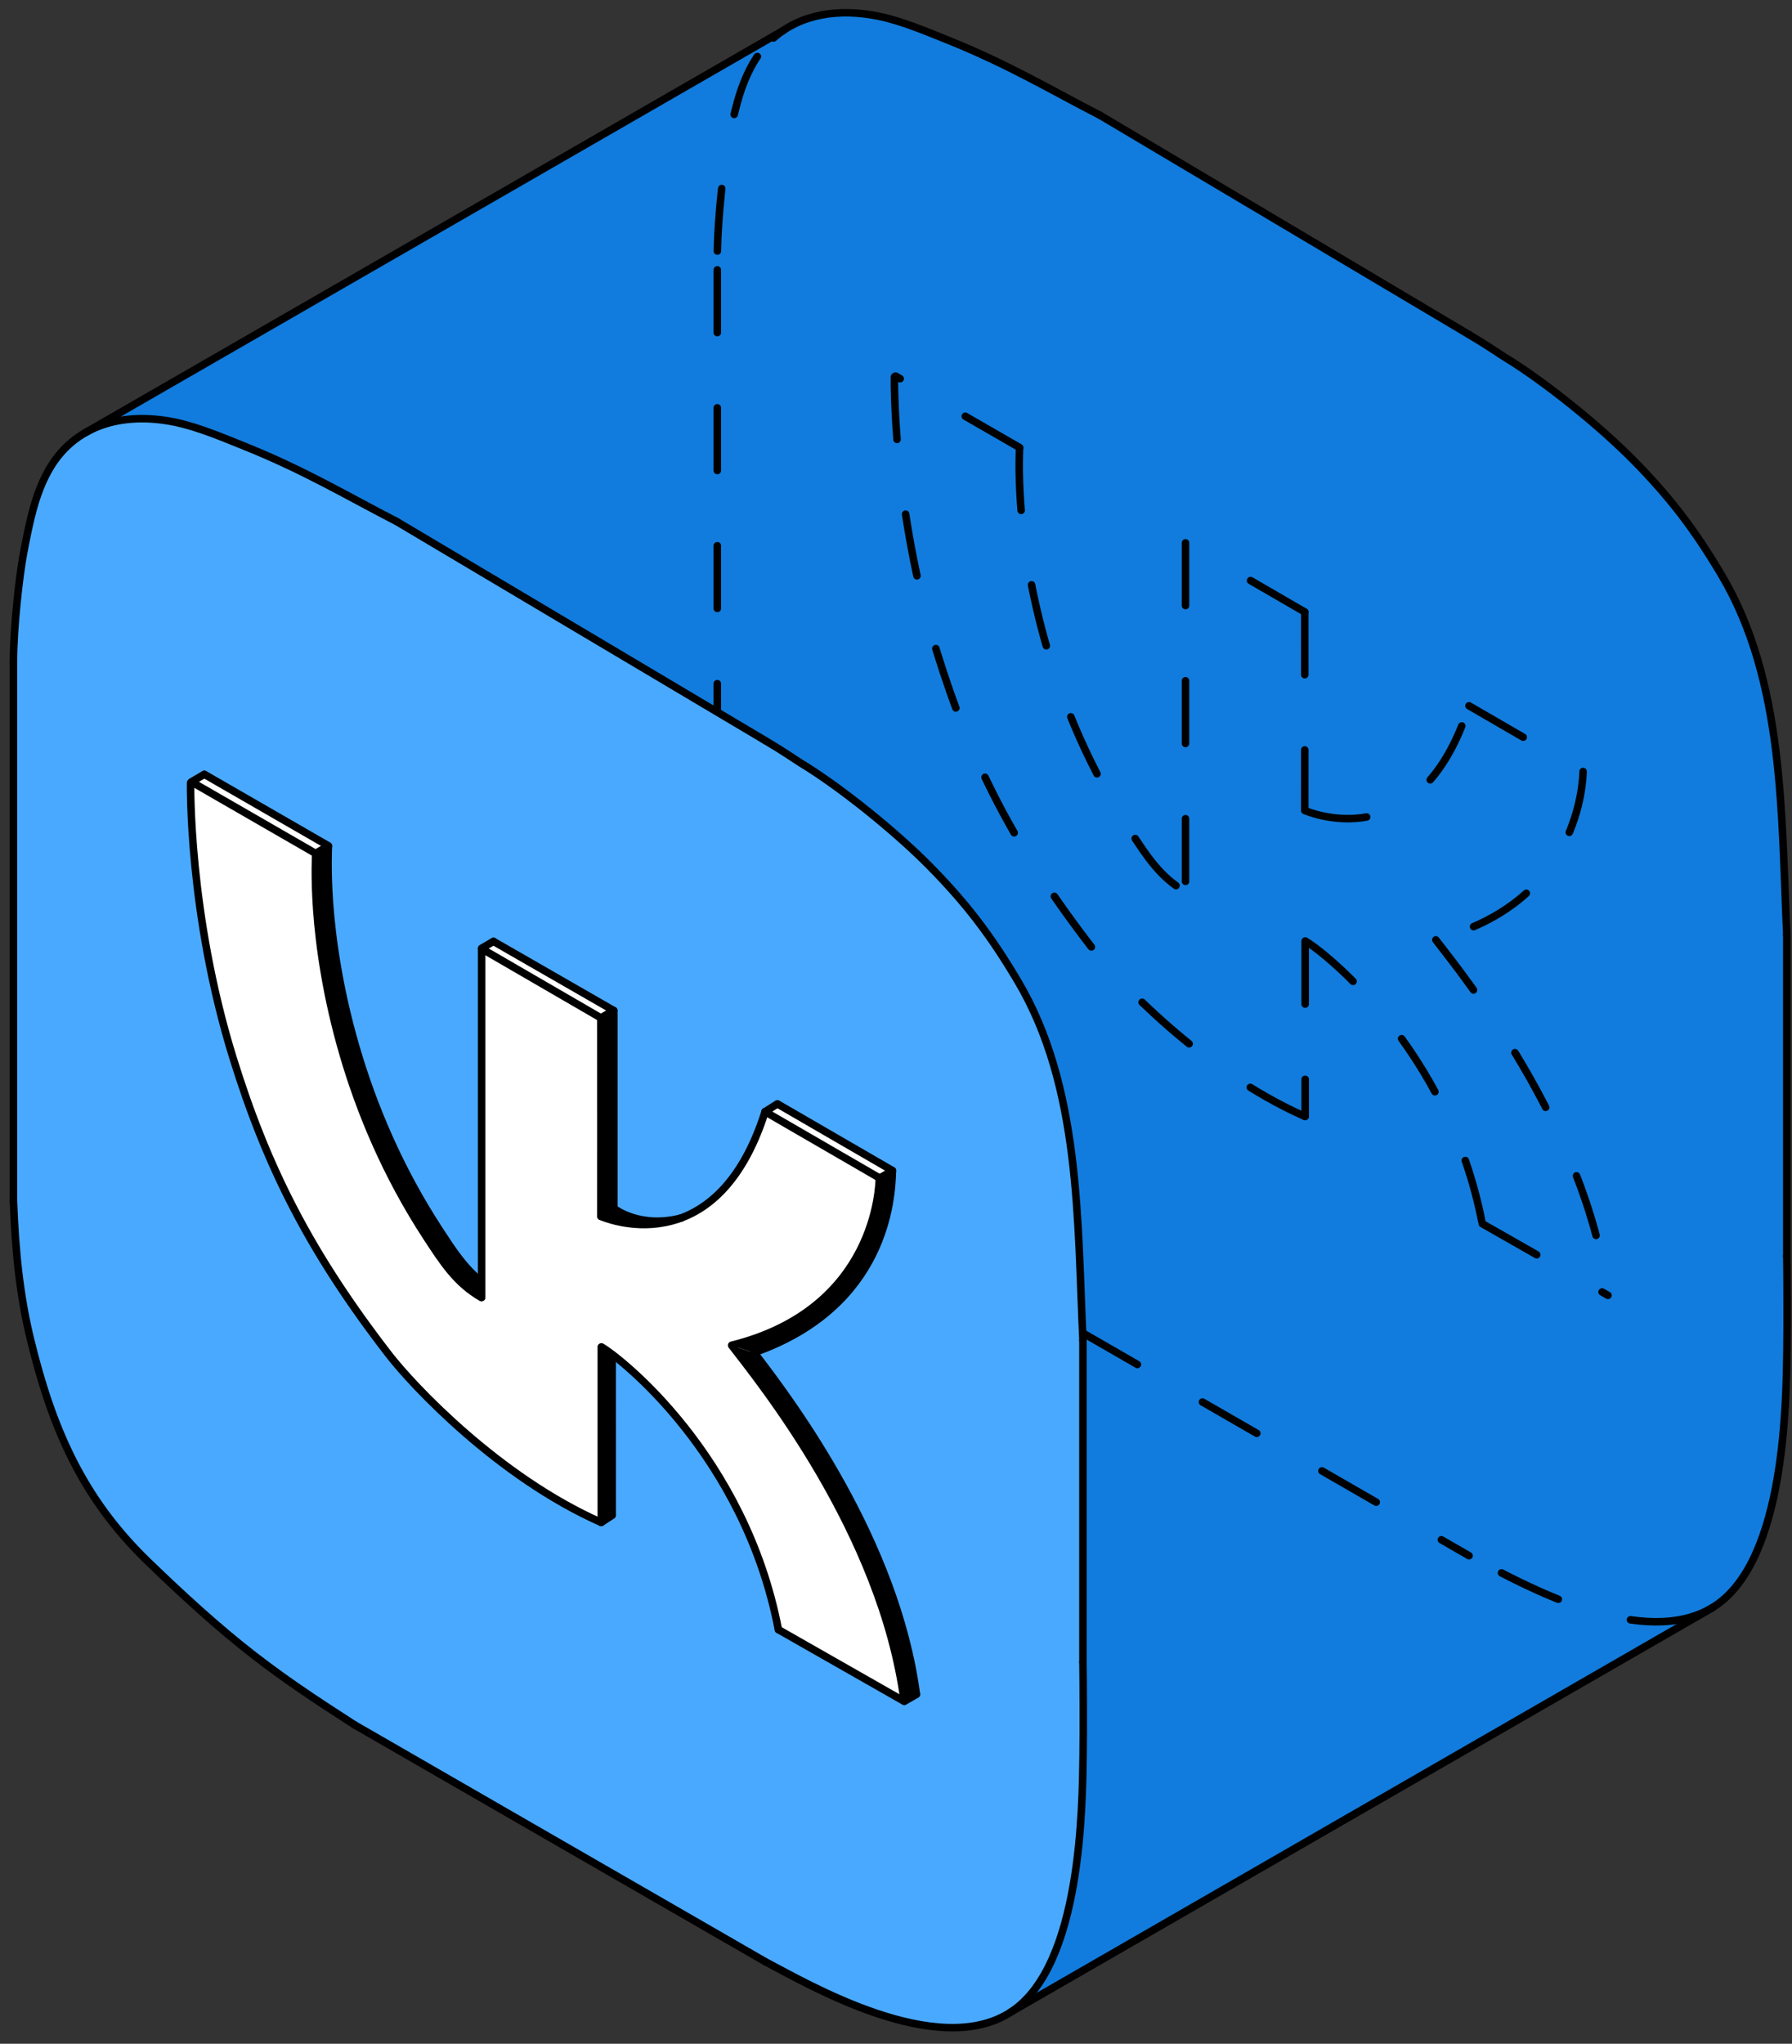
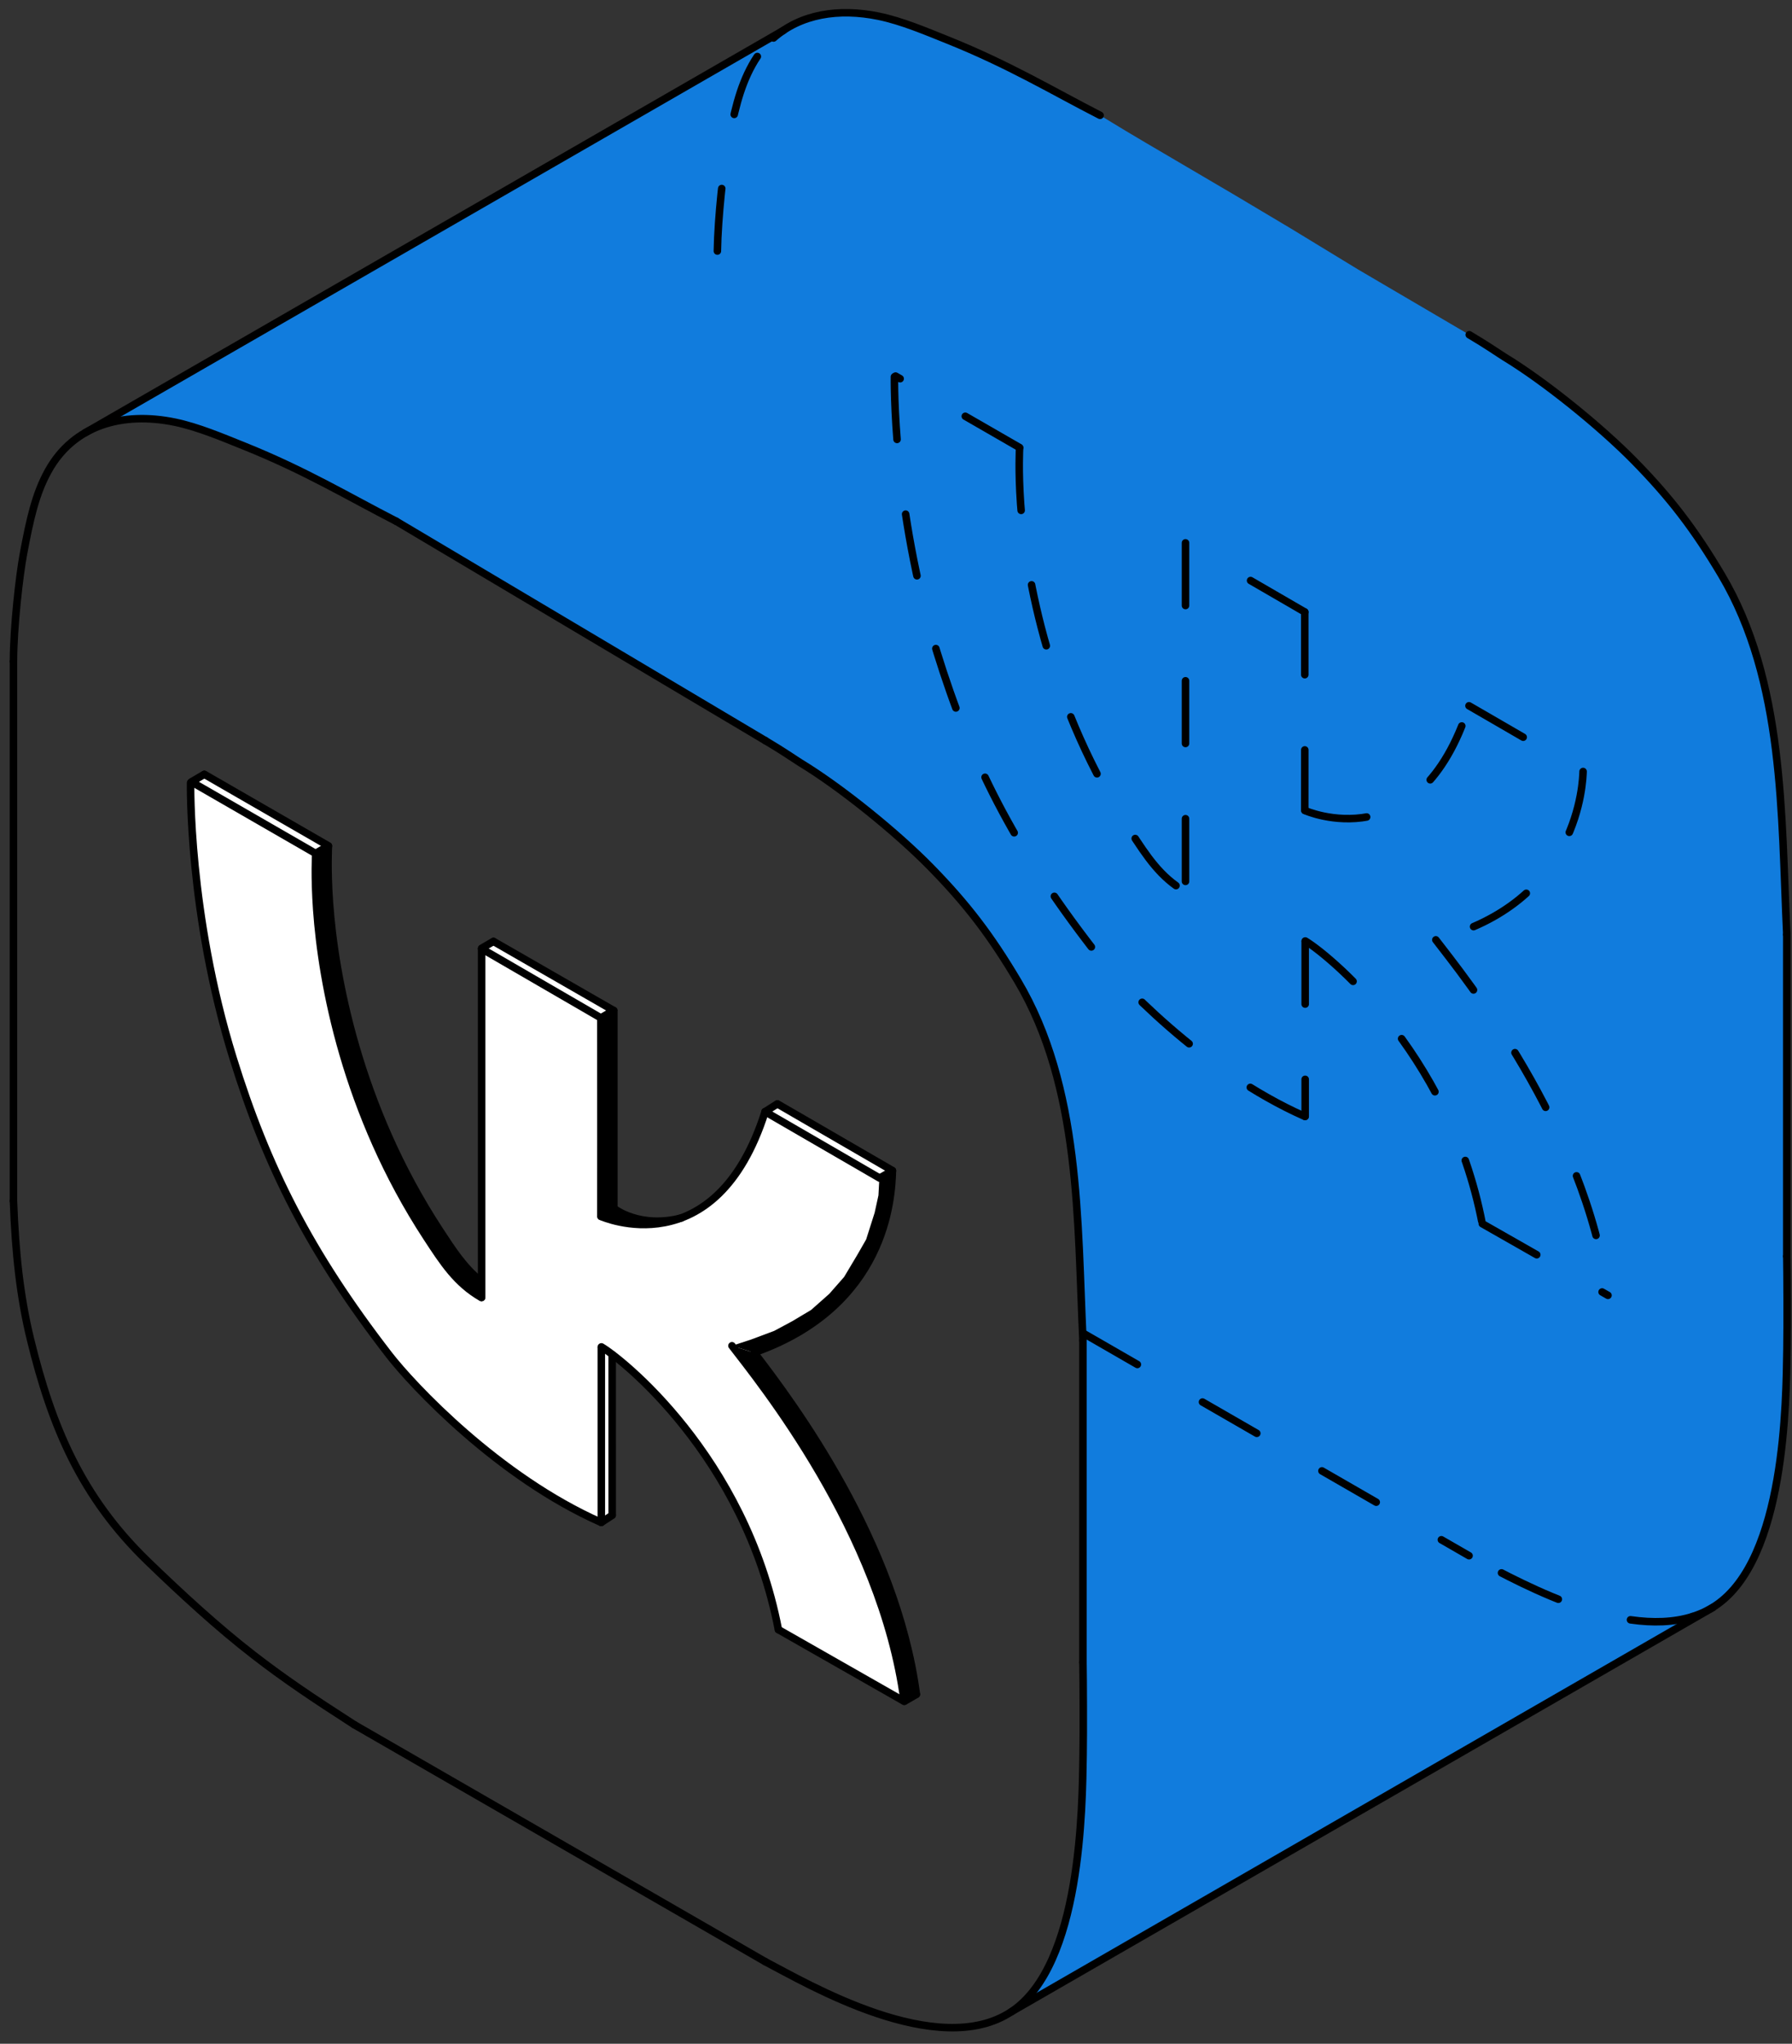
<svg xmlns="http://www.w3.org/2000/svg" width="143" height="163" viewBox="0 0 143 163" fill="none">
  <rect x="0" y="0" width="143" height="163" fill="#333333" stroke="none" />
-   <path d="M8.068 33.846L7.421 34.114L6.176 34.855L5.197 35.676L4.205 36.875L3.741 37.783L3.332 38.562L3.039 39.327L2.592 40.933L2.243 42.432L1.912 43.873L1.64 45.293L1.349 48.127L1.226 49.536L1.095 51.207L1.046 53.207L1 58.736L1.025 73.341L1.048 88.225L1.053 95.239L1.034 96.07L1.143 98.056L1.293 99.651L1.432 101.304L1.605 102.719L1.815 103.771L1.906 104.467L2.191 105.737L2.531 107.274L2.899 108.606L3.027 109.125L3.302 110.051L3.631 111.167L4.11 112.417L4.55 113.675L4.838 114.442L5.473 115.869L6.239 117.251L6.868 118.369L7.522 119.483L8.172 120.442L9.058 121.542L9.545 122.183L10.183 122.876L10.86 123.582L11.376 124.188L12.38 125.117L13.247 125.954L14.12 126.797L15.835 128.323L17.462 129.754L18.739 130.844L20.284 132.099L21.805 133.212L22.938 134.058L24.267 134.967L28.127 137.46L31.314 139.331L37.125 142.689L44.437 146.881L53.04 151.871L60.995 156.462L62.916 157.459L64.817 158.45L65.757 158.929L67.135 159.513L67.996 159.803L69.775 160.475L71.073 160.868L72.348 161.26L74.058 161.617L75.164 161.656L76.13 161.706L77.587 161.664L79.137 161.309L80.04 160.862L80.893 160.308L81.626 159.918L136.12 128.521L136.901 128.025L137.782 127.338L139.028 126.019L139.661 124.797L140.314 123.574L140.573 122.817L141.015 121.296L141.306 120.251L141.659 119.017L141.925 117.205L142.139 115.563L142.422 112.513L142.57 108.394L142.616 105.1L142.597 76.988L142.55 73.671L142.346 69.683L142.096 63.943L141.896 61.079L141.607 59.084L141.4 57.574L140.951 55.247L140.36 52.948L139.467 50.242L138.624 48.097L138.027 46.984L137.351 45.857L136.415 44.252L134.923 42.149L133.341 40.103L132.819 39.418L131.492 37.945L130.584 36.919L128.585 35.017L127.156 33.772L124.106 31.33L122.941 30.414L121.434 29.343L120.55 28.776L118.987 27.799L116.904 26.504L114.693 25.14L110.875 22.941L107.823 21.112L105.944 20.003L103.929 18.762L101.43 17.36L99.485 16.139L97.701 15.075L95.705 13.982L94.613 13.249L93.19 12.444L91.474 11.411L89.8 10.418L88.064 9.367L86.758 8.65L85.054 7.81L82.526 6.375L80.804 5.601L80.019 5.132L78.46 4.431L77.167 3.826L74.834 2.883L72.727 2.082L70.952 1.518L69.819 1.185L69.28 1.141L68.067 1L66.739 1.043L65.649 1.173L64.927 1.355L64.051 1.595L63.259 1.956L10.443 32.408L8.345 33.654L8.068 33.846Z" fill="#49A9FF" />
  <path d="M78.458 4.431L80.802 5.601L83.245 6.689L85.499 7.923L87.784 9.197L89.798 10.418L91.472 11.411L98.576 15.584L103.003 18.221L108.388 21.5L117.245 26.696L120.549 28.776L122.94 30.414L124.105 31.33L125.393 32.344L126.454 33.202L127.154 33.772L128.172 34.72L128.915 35.287L129.905 36.292L130.582 36.919L131.49 37.945L132.329 38.811L133.34 40.103L134.122 41.031L134.922 42.149L135.914 43.6L136.577 44.657L137.375 45.854L137.831 46.574L138.623 48.097L139.194 49.584L139.735 51.077L140.17 52.445L140.522 53.494L140.883 54.799L141.097 56.14L141.399 57.574L141.606 59.084L141.747 60.47L141.966 62.088L142.095 63.943L142.145 65.02L142.227 66.841L142.353 68.73L142.427 70.586L142.542 72.226L142.548 73.671L142.581 75.035L142.484 76.303L142.581 78.385L142.572 80.15L142.61 81.847L142.638 84.098V85.941L142.651 87.347L142.556 88.602L142.632 90.696L142.517 93.207L142.613 97.768L142.566 101.638L142.575 109.476L142.421 112.513L142.242 114.497L142.073 116.303L141.814 117.936L141.658 119.017L141.127 120.851L140.821 122.046L140.098 123.916L139.486 125.115L138.636 126.504L137.249 127.798L136.119 128.521L134.629 129.408L87.954 156.261L81.284 160.076L82.066 159.169L82.975 158.157L83.48 157.174L83.965 156.083L84.439 155.139L84.844 153.897L85.252 152.175L85.527 150.958L85.882 148.917L86.131 147.108L86.261 144.435L86.356 142.677L86.463 139.152L86.511 137.372L86.415 132.574L86.412 128.459L86.4 123.205L86.364 112.615L86.419 108.232L86.4 106.626L86.272 103.31L86.126 100.401L85.977 97.587L85.904 95.498L85.684 93.624L85.366 90.958L84.902 88.385L84.61 86.981L83.917 84.401L83.184 82.464L82.505 80.776L81.513 78.763L80.269 76.742L79.254 75.158L78.148 73.565L76.967 72.23L75.157 70.109L74.038 68.851L73.029 67.992L71.669 66.71L69.547 64.939L68.034 63.762L65.736 62.065L63.865 60.836L61.075 59.071L58.462 57.553L53.143 54.369L39.418 46.224L31.613 41.572L30.537 41.031L26.757 39.033L24.18 37.742L21.918 36.672L20.035 35.808L17.736 34.933L15.988 34.273L13.958 33.672L12.615 33.47L11.477 33.418L10.108 33.442L8.889 33.704L7.801 33.993L9.18 33.074L11.811 31.574L14.626 30.025L18.26 27.883L21.719 25.849L25.458 23.697L29.513 21.394L32.57 19.601L35.734 17.829L40.82 14.88L50.772 9.213L54.731 6.957L56.586 5.839L58.397 4.774L60.41 3.654L61.755 2.836L62.859 2.186L64.428 1.481L65.648 1.173L66.738 1.043L68.066 1L69.279 1.141L70.477 1.296L71.574 1.682L74.095 2.585L76.64 3.599L78.458 4.431Z" fill="#117CDD" />
  <path d="M26.145 67.464L16.291 61.725L15.259 62.386L15.195 62.887L15.222 64.409L15.326 65.989L15.368 67.014L15.579 69.37L15.678 70.401L15.912 71.999L16.236 74.368L16.517 75.777L16.967 78.106L17.584 80.889L18.308 83.42L19.157 86.045L19.686 87.604L20.389 89.532L21.084 91.386L21.716 92.807L22.598 94.609L23.07 95.721L24.496 98.28L25.167 99.423L26.201 101.098L26.991 102.383L27.781 103.642L29.521 106.046L30.58 107.503L31.385 108.471L32.326 109.608L33.304 110.62L34.33 111.72L35.592 112.899L36.843 114.046L37.833 114.897L38.776 115.633L40.053 116.612L42 118.021L43.745 119.261L45.156 120.053L46.28 120.6L47.389 121.184L47.858 121.417L48.128 121.357L48.866 120.848L48.913 108.047L50.209 109.078L52.211 111.095L53.378 112.255L54.203 113.356L54.992 114.282L56.504 116.374L57.32 117.632L58.355 119.509L59.148 121.111L59.81 122.508L60.296 123.47L60.934 125.3L61.245 126.305L61.562 127.629L61.886 128.932L62.07 129.985L72.103 135.683L73.102 135.109L73.093 134.534L72.832 133.087L72.53 131.701L72.116 130.127L71.57 128.379L71.027 126.75L70.452 125.184L69.21 122.246L68.409 120.859L67.919 119.694L67.253 118.579L66.728 117.547L65.26 115.067L64.289 113.495L63.532 112.411L62.75 111.214L61.606 109.741L60.211 107.921L61.308 107.424L63.007 106.61L64.224 105.941L64.996 105.393L66.521 104.25L67.334 103.414L68.194 102.35L69.099 101.088L69.659 99.924L70.09 99.1L70.598 97.614L70.996 96.096L71.069 95.201L71.17 94.27L71.192 93.472L71.091 93.281L62.041 88.038L61.033 88.663L60.556 90.216L59.665 91.935L58.998 93.26L58.164 94.301L57.656 94.908L56.74 95.735L55.445 96.644L54.154 97.221L52.845 97.394L51.219 97.272L49.575 96.739L49.044 96.377L48.908 80.603L39.396 75.066L38.43 75.644L38.4 102.162L37.621 101.507L36.127 99.71L34.808 97.784L33.655 95.81L32.327 93.34L31.439 91.582L30.698 90.126L29.967 88.025L29.377 86.617L28.771 84.766L28.332 83.212L27.853 81.447L27.435 79.806L27.156 78.241L26.871 76.941L26.46 73.928L26.277 72.073L26.172 70.265L26.129 68.94L26.14 67.947" fill="white" />
  <path d="M26.181 67.485L25.18 68.056L25.156 69.566L25.263 72.123L25.442 74.37L25.728 76.487L26.002 78.223L26.268 79.808L26.744 81.583L27.137 83.262L27.626 84.779L28.128 86.662L28.752 88.124L29.105 89.222L29.58 90.21L30.055 91.321L30.645 92.676L31.513 94.539L32.193 95.537L32.742 96.699L33.431 97.668L34.082 98.727L34.627 99.593L35.272 100.538L36.033 101.501L36.475 101.96L37.273 102.699L38.157 103.327L38.416 103.471L38.432 102.222L37.947 101.801L37.165 101.063L36.405 100.101L35.08 98.119L33.163 94.995L31.68 92.141L30.331 89.068L28.961 85.44L28.203 82.889L27.437 79.806L26.873 76.941L26.543 74.624L26.291 71.983L26.143 67.947L26.181 67.485Z" fill="black" />
  <path d="M47.951 81.185L47.977 97.023L49.016 96.394L48.983 80.598L47.951 81.185Z" fill="black" />
-   <path d="M47.992 107.424L47.969 121.419L48.85 120.829L48.848 108.035L47.992 107.424Z" fill="black" />
  <path d="M70.172 93.964L70.099 95.336L69.796 96.72L69.117 98.854L68.41 100.085L67.36 101.843L66.176 103.191L64.727 104.474L63.232 105.367L61.785 106.143L59.914 106.843L58.412 107.332L60.192 107.89L62.624 106.865L64.587 105.742L66.524 104.25L68.197 102.35L69.102 101.088L70.093 99.1L70.601 97.614L70.999 96.096L71.174 94.27L71.218 93.393L70.172 93.964Z" fill="black" />
  <path d="M72.145 135.625L73.129 135.123L72.533 131.702L71.03 126.751L69.69 123.319L68.412 120.859L66.997 117.739L64.875 114.422L62.753 111.214L60.192 107.89L58.412 107.333L60.843 110.461L62.963 113.448L65.218 117.089L67.056 120.376L68.119 122.598L69.173 124.871L70.337 127.928L71.14 130.378L71.635 132.518L72.145 135.625Z" fill="black" />
  <path d="M53.07 97.508L52.237 97.687L51.041 97.638L49.549 97.491L48.579 97.203L47.977 97.023L49.016 96.394L49.854 96.905L50.583 97.18L51.221 97.272L52.142 97.415" fill="black" />
  <path d="M28.285 137.562L61.062 156.45" stroke="black" stroke-width="0.6" stroke-miterlimit="10" stroke-linecap="round" stroke-linejoin="round" />
  <path d="M31.615 41.571L61.077 59.071" stroke="black" stroke-width="0.6" stroke-miterlimit="10" stroke-linecap="round" stroke-linejoin="round" />
  <path d="M86.418 106.915V132.573" stroke="black" stroke-width="0.6" stroke-miterlimit="10" stroke-linecap="round" stroke-linejoin="round" />
  <path d="M1.074 52.746V95.779" stroke="black" stroke-width="0.6" stroke-miterlimit="10" stroke-linecap="round" stroke-linejoin="round" />
  <path d="M61.078 59.071C62.465 59.887 63.551 60.643 63.868 60.836C67.139 62.82 71.572 66.419 74.251 69.149C77.164 72.118 79.068 74.628 81.207 78.228C86.243 86.699 85.964 97.385 86.419 106.914" stroke="black" stroke-width="0.6" stroke-miterlimit="10" stroke-linecap="round" stroke-linejoin="round" />
  <path d="M1.074 52.746C1.08 50.004 1.549 45.886 1.87 44.176C2.384 41.442 2.824 39.404 3.853 37.552C5.878 33.907 9.768 32.806 13.961 33.671C15.792 34.05 17.743 34.879 19.472 35.573C24.387 37.546 27.81 39.623 31.616 41.572" stroke="black" stroke-width="0.6" stroke-miterlimit="10" stroke-linecap="round" stroke-linejoin="round" />
  <path d="M1.074 95.779C1.227 99.936 1.604 103.417 2.431 106.814C4.131 113.801 6.516 119.426 11.78 124.518C14.404 127.056 17.378 129.798 20.255 132.018C22.644 133.863 24.874 135.372 28.285 137.563" stroke="black" stroke-width="0.6" stroke-miterlimit="10" stroke-linecap="round" stroke-linejoin="round" />
  <path d="M86.418 132.573C86.443 133.972 86.46 138.108 86.43 139.957C86.364 144.127 86.308 156.689 80.737 160.424C74.843 164.377 64.367 158.175 61.062 156.45" stroke="black" stroke-width="0.6" stroke-miterlimit="10" stroke-linecap="round" stroke-linejoin="round" />
  <path d="M38.434 75.67V103.482" stroke="black" stroke-width="0.6" stroke-miterlimit="10" stroke-linecap="round" stroke-linejoin="round" />
  <path d="M47.984 107.456V121.415" stroke="black" stroke-width="0.6" stroke-miterlimit="10" stroke-linecap="round" stroke-linejoin="round" />
  <path d="M47.949 81.184C47.958 85.105 47.949 97.007 47.949 97.007" stroke="black" stroke-width="0.6" stroke-miterlimit="10" stroke-linecap="round" stroke-linejoin="round" />
  <path d="M25.194 68.07L15.299 62.368" stroke="black" stroke-width="0.6" stroke-miterlimit="10" stroke-linecap="round" stroke-linejoin="round" />
  <path d="M26.207 67.461L16.312 61.759" stroke="black" stroke-width="0.6" stroke-miterlimit="10" stroke-linecap="round" stroke-linejoin="round" />
  <path d="M47.952 81.184L38.443 75.671" stroke="black" stroke-width="0.6" stroke-miterlimit="10" stroke-linecap="round" stroke-linejoin="round" />
  <path d="M38.434 75.633L38.82 75.407L39.376 75.082" stroke="black" stroke-width="0.6" stroke-miterlimit="10" stroke-linecap="round" stroke-linejoin="round" />
  <path d="M39.387 75.087L48.964 80.59" stroke="black" stroke-width="0.6" stroke-miterlimit="10" stroke-linecap="round" stroke-linejoin="round" />
  <path d="M48.959 80.593L47.949 81.184" stroke="black" stroke-width="0.6" stroke-miterlimit="10" stroke-linecap="round" stroke-linejoin="round" />
  <path d="M48.984 80.597V96.395" stroke="black" stroke-width="0.6" stroke-miterlimit="10" stroke-linecap="round" stroke-linejoin="round" />
  <path d="M47.973 97.01L48.956 96.412" stroke="black" stroke-width="0.6" stroke-miterlimit="10" stroke-linecap="round" stroke-linejoin="round" />
  <path d="M61.055 88.664L70.193 93.957" stroke="black" stroke-width="0.6" stroke-miterlimit="10" stroke-linecap="round" stroke-linejoin="round" />
  <path d="M62.041 88.044L71.209 93.355" stroke="black" stroke-width="0.6" stroke-miterlimit="10" stroke-linecap="round" stroke-linejoin="round" />
  <path d="M70.219 93.945L71.214 93.37" stroke="black" stroke-width="0.6" stroke-miterlimit="10" stroke-linecap="round" stroke-linejoin="round" />
  <path d="M62.018 88.052L61.055 88.662" stroke="black" stroke-width="0.6" stroke-miterlimit="10" stroke-linecap="round" stroke-linejoin="round" />
  <path d="M62.119 129.973L72.148 135.685" stroke="black" stroke-width="0.6" stroke-miterlimit="10" stroke-linecap="round" stroke-linejoin="round" />
  <path d="M73.123 135.14L72.17 135.688" stroke="black" stroke-width="0.6" stroke-miterlimit="10" stroke-linecap="round" stroke-linejoin="round" />
  <path d="M25.197 68.056L26.19 67.472" stroke="black" stroke-width="0.6" stroke-miterlimit="10" stroke-linecap="round" stroke-linejoin="round" />
  <path d="M15.281 62.357L16.297 61.76" stroke="black" stroke-width="0.6" stroke-miterlimit="10" stroke-linecap="round" stroke-linejoin="round" />
  <path d="M47.988 121.416L48.848 120.856" stroke="black" stroke-width="0.6" stroke-miterlimit="10" stroke-linecap="round" stroke-linejoin="round" />
  <path d="M48.85 108.035L48.852 120.828" stroke="black" stroke-width="0.6" stroke-miterlimit="10" stroke-linecap="round" stroke-linejoin="round" />
  <path d="M25.195 68.085C25.195 68.085 25.086 69.881 25.277 72.573C25.689 78.384 27.555 88.763 34.067 98.709C35.347 100.665 36.423 102.345 38.418 103.486" stroke="black" stroke-width="0.6" stroke-miterlimit="10" stroke-linecap="round" stroke-linejoin="round" />
  <path d="M26.206 67.495C26.206 67.495 26.098 69.29 26.289 71.983C26.701 77.794 28.567 88.172 35.079 98.119C36.115 99.702 37.018 101.105 38.382 102.187" stroke="black" stroke-width="0.6" stroke-miterlimit="10" stroke-linecap="round" stroke-linejoin="round" />
  <path d="M15.209 62.426C15.209 62.426 15.025 72.867 18.601 84.389C21.294 93.067 24.694 99.841 31.032 108.041C32.936 110.503 39.778 117.8 47.97 121.419" stroke="black" stroke-width="0.6" stroke-miterlimit="10" stroke-linecap="round" stroke-linejoin="round" />
  <path d="M47.977 97.023C47.977 97.023 57.11 101.107 61.054 88.668" stroke="black" stroke-width="0.6" stroke-miterlimit="10" stroke-linecap="round" stroke-linejoin="round" />
  <path d="M49.016 96.394C49.016 96.394 51.056 98.011 54.383 97.136" stroke="black" stroke-width="0.6" stroke-miterlimit="10" stroke-linecap="round" stroke-linejoin="round" />
-   <path d="M70.17 93.963C70.147 94.575 69.949 104.415 58.387 107.291" stroke="black" stroke-width="0.6" stroke-miterlimit="10" stroke-linecap="round" stroke-linejoin="round" />
  <path d="M71.214 93.392C71.147 95.611 70.696 104.173 60.184 107.875" stroke="black" stroke-width="0.6" stroke-miterlimit="10" stroke-linecap="round" stroke-linejoin="round" />
  <path d="M58.41 107.332C60.6 110.192 70.357 122.167 72.143 135.625" stroke="black" stroke-width="0.6" stroke-miterlimit="10" stroke-linecap="round" stroke-linejoin="round" />
  <path d="M60.19 107.889C63.325 111.953 71.495 122.925 73.126 135.122" stroke="black" stroke-width="0.6" stroke-miterlimit="10" stroke-linecap="round" stroke-linejoin="round" />
  <path d="M47.992 107.423C49.493 108.287 59.446 116.071 62.115 129.974" stroke="black" stroke-width="0.6" stroke-miterlimit="10" stroke-linecap="round" stroke-linejoin="round" />
  <path d="M86.428 106.327L117.229 124.077" stroke="black" stroke-width="0.6" stroke-miterlimit="10" stroke-linecap="round" stroke-linejoin="round" stroke-dasharray="5 6" />
-   <path d="M87.783 9.197L117.245 26.697" stroke="black" stroke-width="0.6" stroke-miterlimit="10" stroke-linecap="round" stroke-linejoin="round" />
  <path d="M142.584 74.54V100.199" stroke="black" stroke-width="0.6" stroke-miterlimit="10" stroke-linecap="round" stroke-linejoin="round" />
-   <path d="M57.242 21.525V56.764" stroke="black" stroke-width="0.6" stroke-miterlimit="10" stroke-linecap="round" stroke-linejoin="round" stroke-dasharray="5 6" />
  <path d="M117.244 26.697C118.631 27.513 119.718 28.27 120.034 28.462C123.305 30.446 127.738 34.046 130.417 36.775C133.33 39.744 135.234 42.255 137.374 45.854C142.409 54.325 142.13 65.011 142.585 74.541" stroke="black" stroke-width="0.6" stroke-miterlimit="10" stroke-linecap="round" stroke-linejoin="round" />
  <path d="M61.728 3.03C63.883 1.126 66.917 0.634 70.129 1.297C71.96 1.675 73.912 2.505 75.64 3.198C80.555 5.172 83.978 7.249 87.784 9.197" stroke="black" stroke-width="0.6" stroke-miterlimit="10" stroke-linecap="round" stroke-linejoin="round" />
  <path d="M57.246 20.023C57.288 17.291 57.731 13.441 58.039 11.802C58.552 9.068 58.992 7.03 60.022 5.177C60.496 4.325 61.071 3.612 61.729 3.03" stroke="black" stroke-width="0.6" stroke-miterlimit="10" stroke-linecap="round" stroke-linejoin="round" stroke-dasharray="5 6" />
  <path d="M135.063 128.93C129.038 130.837 120.214 125.633 117.23 124.077" stroke="black" stroke-width="0.6" stroke-miterlimit="10" stroke-linecap="round" stroke-linejoin="round" stroke-dasharray="5 6" />
  <path d="M142.585 100.199C142.61 101.598 142.627 105.734 142.597 107.583C142.531 111.753 142.475 124.315 136.904 128.05C136.33 128.435 135.713 128.724 135.062 128.929" stroke="black" stroke-width="0.6" stroke-miterlimit="10" stroke-linecap="round" stroke-linejoin="round" />
  <path d="M94.602 43.296V71.109" stroke="black" stroke-width="0.6" stroke-miterlimit="10" stroke-linecap="round" stroke-linejoin="round" stroke-dasharray="5 6" />
  <path d="M104.152 75.082V89.041" stroke="black" stroke-width="0.6" stroke-miterlimit="10" stroke-linecap="round" stroke-linejoin="round" stroke-dasharray="5 6" />
  <path d="M104.119 48.81C104.127 52.731 104.119 64.633 104.119 64.633" stroke="black" stroke-width="0.6" stroke-miterlimit="10" stroke-linecap="round" stroke-linejoin="round" stroke-dasharray="5 6" />
  <path d="M81.362 35.696L71.467 29.994" stroke="black" stroke-width="0.6" stroke-miterlimit="10" stroke-linecap="round" stroke-linejoin="round" stroke-dasharray="5 6" />
  <path d="M104.12 48.81L94.611 43.297" stroke="black" stroke-width="0.6" stroke-miterlimit="10" stroke-linecap="round" stroke-linejoin="round" stroke-dasharray="5 6" />
  <path d="M117.223 56.29L126.361 61.583" stroke="black" stroke-width="0.6" stroke-miterlimit="10" stroke-linecap="round" stroke-linejoin="round" stroke-dasharray="5 6" />
  <path d="M118.287 97.599L128.316 103.311" stroke="black" stroke-width="0.6" stroke-miterlimit="10" stroke-linecap="round" stroke-linejoin="round" stroke-dasharray="5 6" />
  <path d="M81.363 35.711C81.363 35.711 81.254 37.507 81.445 40.199C81.857 46.01 83.724 56.389 90.235 66.335C91.515 68.291 92.591 69.971 94.586 71.112" stroke="black" stroke-width="0.6" stroke-miterlimit="10" stroke-linecap="round" stroke-linejoin="round" stroke-dasharray="5 6" />
  <path d="M71.375 30.052C71.375 30.052 71.191 40.493 74.767 52.015C77.46 60.693 80.861 67.467 87.198 75.666C89.102 78.129 95.944 85.426 104.137 89.045" stroke="black" stroke-width="0.6" stroke-miterlimit="10" stroke-linecap="round" stroke-linejoin="round" stroke-dasharray="5 6" />
  <path d="M104.145 64.649C104.145 64.649 113.278 68.734 117.222 56.295" stroke="black" stroke-width="0.6" stroke-miterlimit="10" stroke-linecap="round" stroke-linejoin="round" stroke-dasharray="5 6" />
  <path d="M126.329 61.532C126.306 62.144 126.117 72.041 114.555 74.918" stroke="black" stroke-width="0.6" stroke-miterlimit="10" stroke-linecap="round" stroke-linejoin="round" stroke-dasharray="5 6" />
  <path d="M114.578 74.958C116.768 77.818 126.526 89.793 128.312 103.251" stroke="black" stroke-width="0.6" stroke-miterlimit="10" stroke-linecap="round" stroke-linejoin="round" stroke-dasharray="5 6" />
  <path d="M104.16 75.049C105.662 75.913 115.614 83.697 118.283 97.6" stroke="black" stroke-width="0.6" stroke-miterlimit="10" stroke-linecap="round" stroke-linejoin="round" stroke-dasharray="5 6" />
  <path d="M136.702 128.197L80.672 160.466" stroke="black" stroke-width="0.6" stroke-miterlimit="10" stroke-linecap="round" stroke-linejoin="round" />
  <path d="M62.524 2.421L6.789 34.52" stroke="black" stroke-width="0.6" stroke-miterlimit="10" stroke-linecap="round" stroke-linejoin="round" />
</svg>